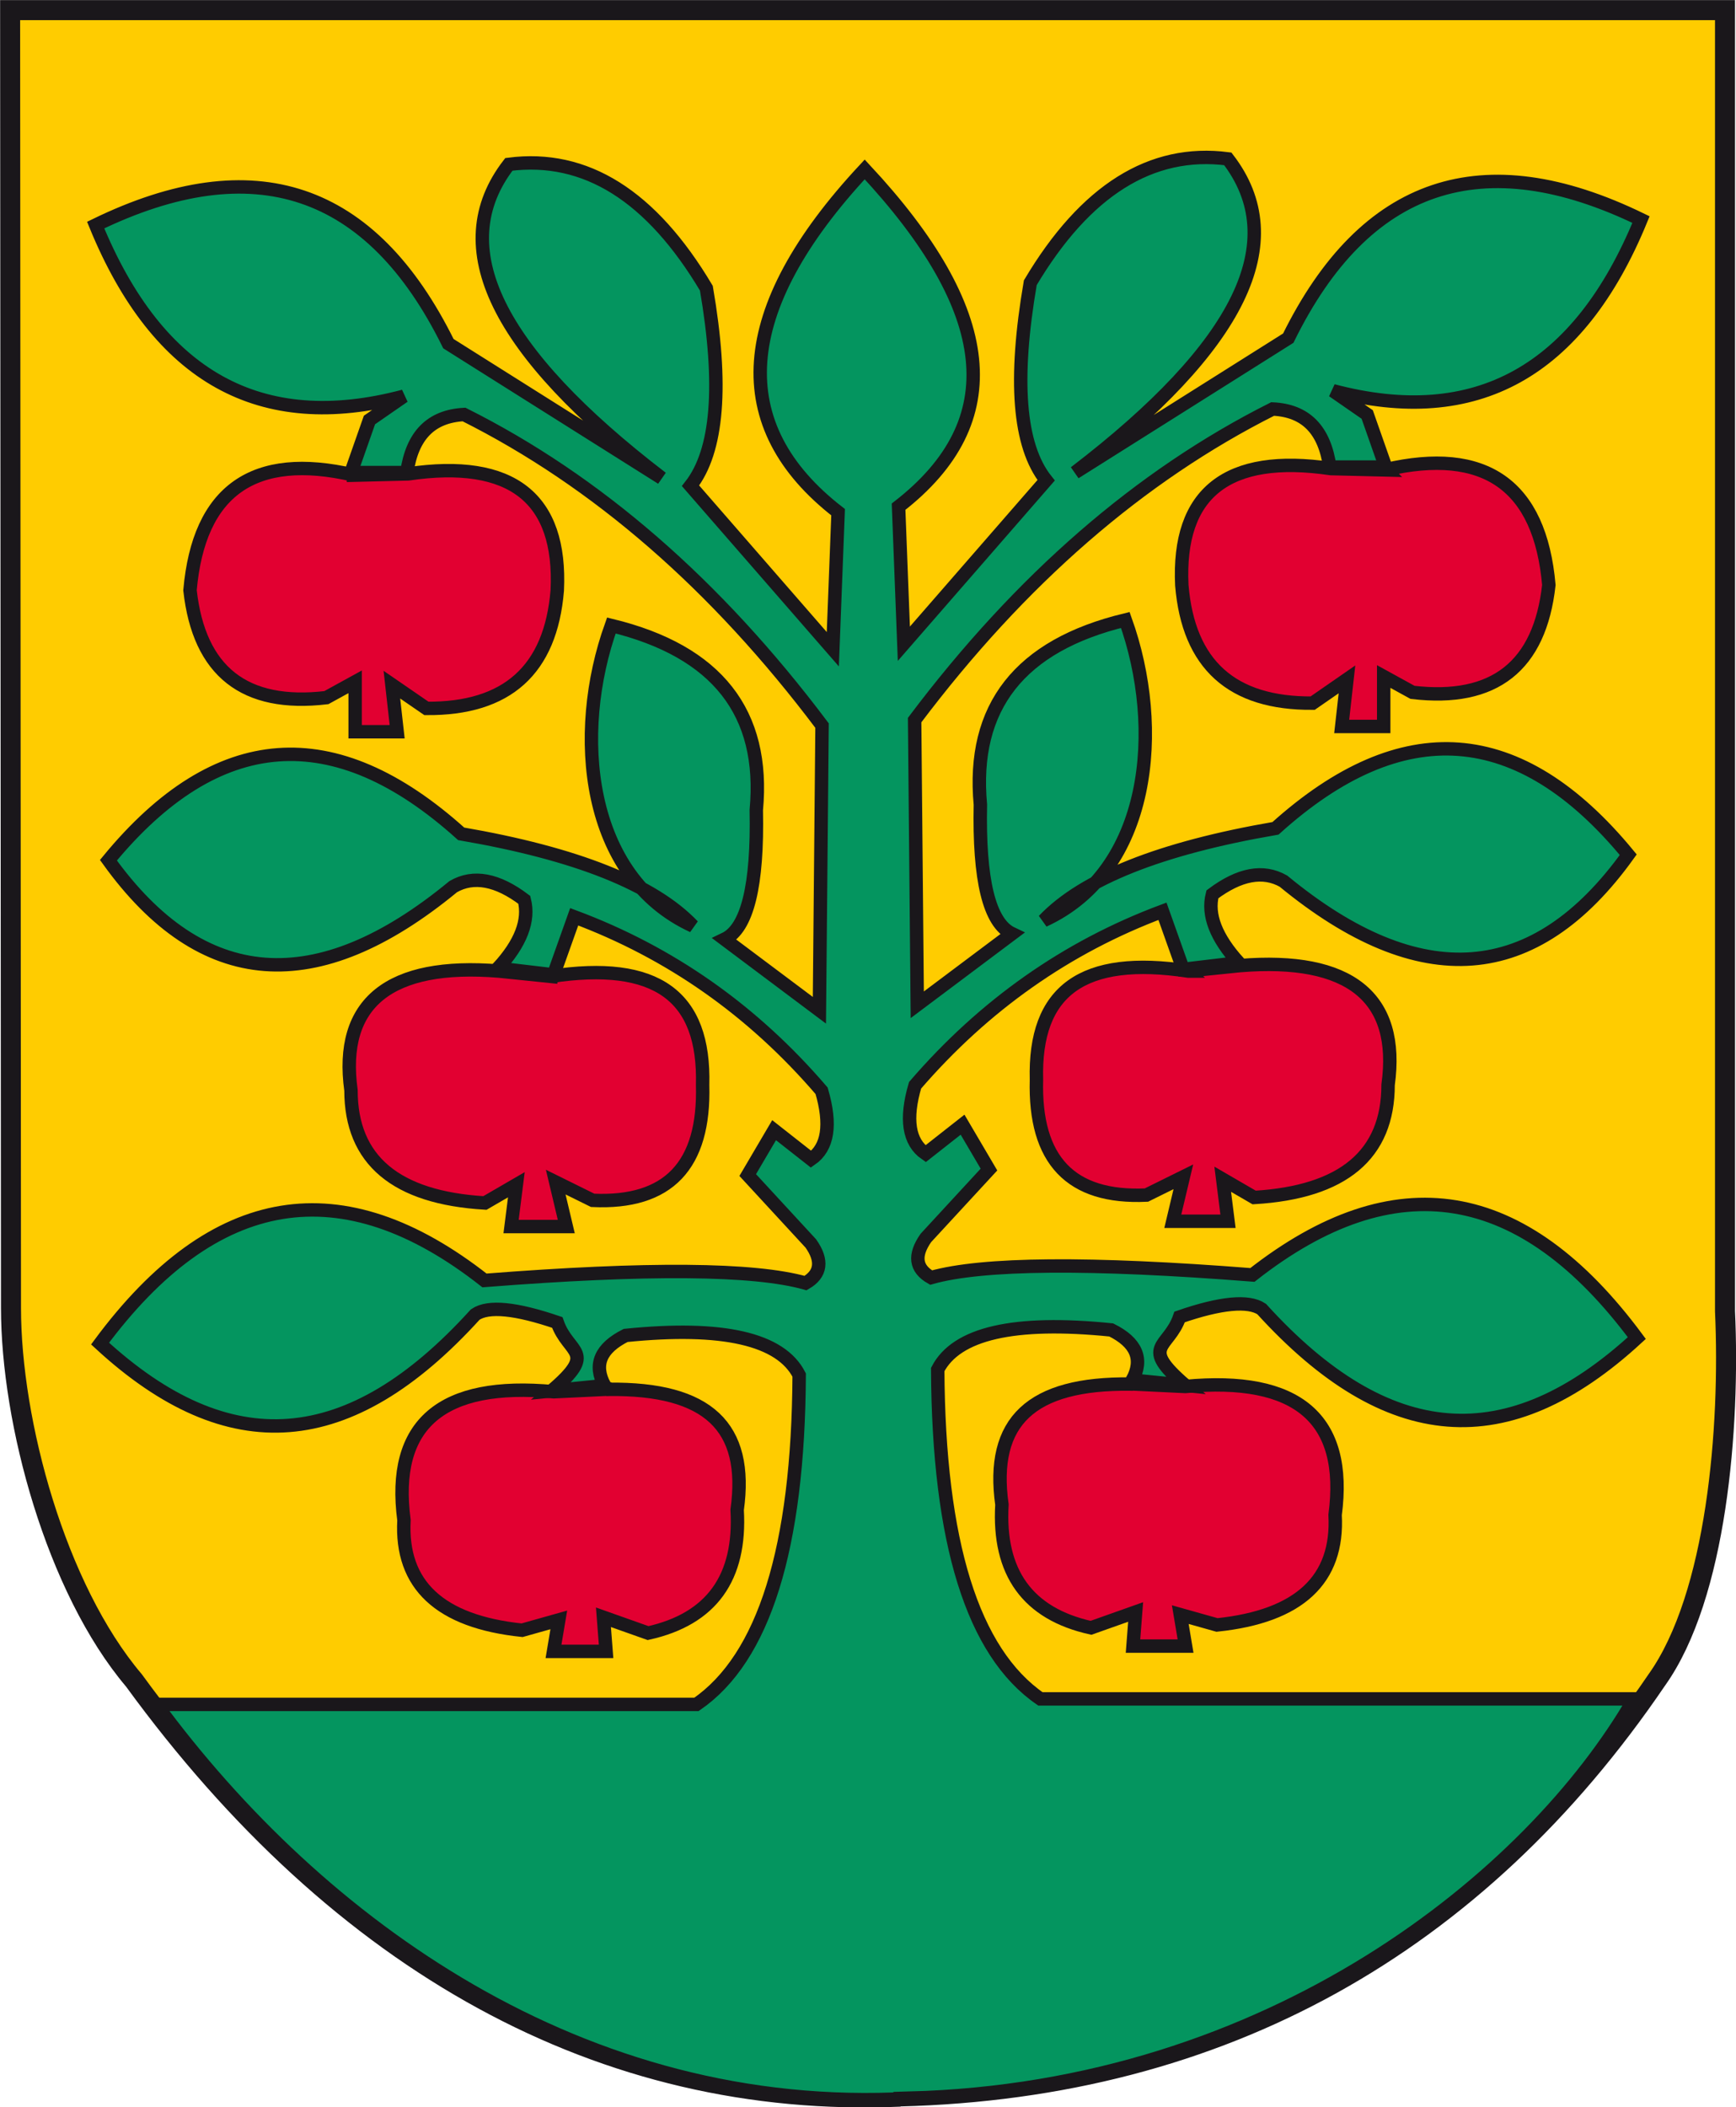
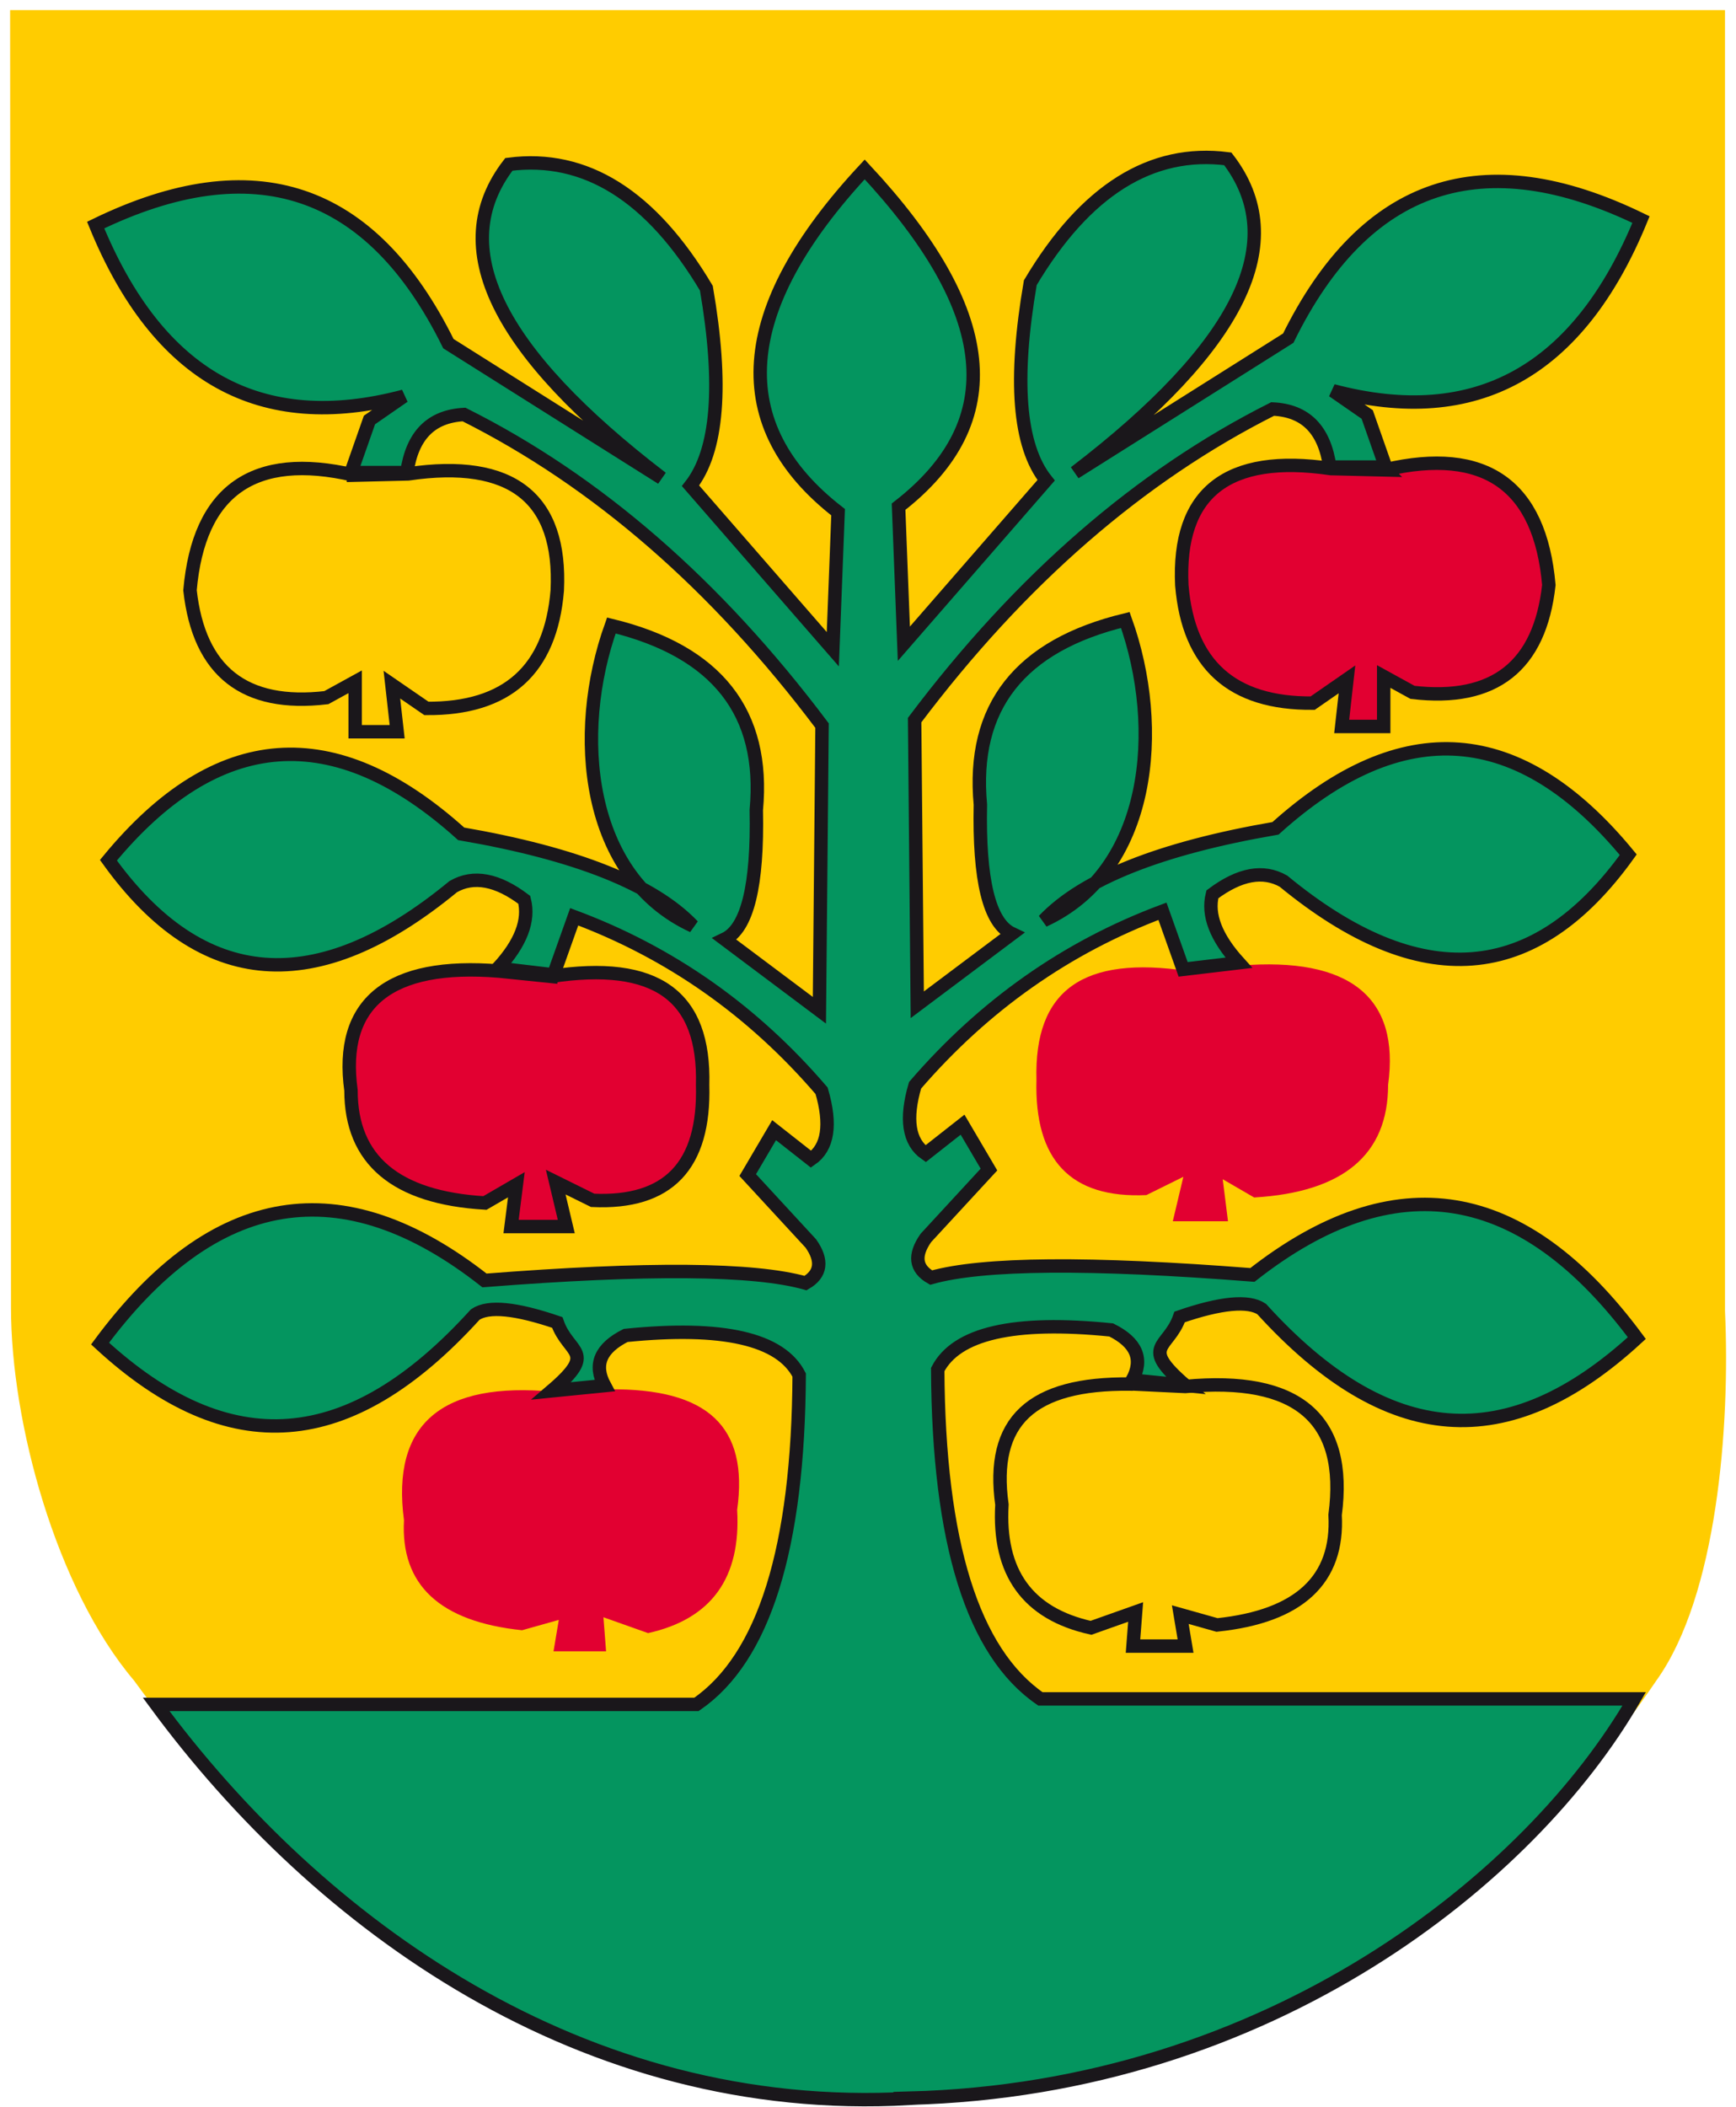
<svg xmlns="http://www.w3.org/2000/svg" id="a" viewBox="0 0 78.94 95.78">
  <defs>
    <style>.b{stroke-width:.61px;}.b,.c{fill:none;stroke:#1a171b;stroke-miterlimit:3.86;}.d{fill:#e20031;}.e{fill:#04955f;}.c{stroke-width:.91px;}.f{fill:#fc0;}</style>
  </defs>
  <path class="f" d="M40.91,95.29c14.67-.37,26.26-6.92,34.42-18.92,2.74-3.83,3.35-11.5,3.11-16.77V.46H.46l.04,58.99c0,5.19,2.04,12.74,5.59,16.93,9.39,12.88,21.32,19.5,34.84,18.92" />
-   <path class="c" d="M40.91,95.29c14.67-.37,26.26-6.92,34.42-18.92,2.74-3.83,3.35-11.5,3.11-16.77V.46H.46l.04,58.99c0,5.19,2.04,12.74,5.59,16.93,9.39,12.88,21.32,19.5,34.84,18.92h0Z" />
-   <path class="d" d="M16.07,21.59c-4.53-1.05-7.03,.7-7.43,5.24,.41,3.69,2.48,5.32,6.2,4.88l1.31-.72v2.27h1.91l-.24-2.14,1.57,1.08c3.67,.03,5.65-1.75,5.95-5.36,.2-4.19-2.05-6-6.78-5.3l-2.49,.06h0Z" />
  <path class="b" d="M16.07,21.59c-4.53-1.05-7.03,.7-7.43,5.24,.41,3.69,2.48,5.32,6.2,4.88l1.31-.72v2.27h1.91l-.24-2.14,1.57,1.08c3.67,.03,5.65-1.75,5.95-5.36,.2-4.19-2.05-6-6.78-5.3l-2.49,.06h0Z" />
-   <path class="d" d="M51.4,62.9l2.5,.12c5.1-.48,7.39,1.46,6.81,5.84,.16,2.94-1.63,4.61-5.37,5l-1.67-.47,.24,1.43h-2.39l.12-1.55-2.03,.72c-2.88-.64-4.23-2.51-4.05-5.6-.53-3.79,1.33-5.53,5.83-5.48" />
  <path class="b" d="M51.4,62.9l2.5,.12c5.1-.48,7.39,1.46,6.81,5.84,.16,2.94-1.63,4.61-5.37,5l-1.67-.47,.24,1.43h-2.39l.12-1.55-2.03,.72c-2.88-.64-4.23-2.51-4.05-5.6-.53-3.79,1.33-5.53,5.83-5.48h0Z" />
  <path class="d" d="M54.04,44.13l2.34-.24c5-.41,7.29,1.44,6.74,5.42,0,3.17-2.04,4.88-6.09,5.12l-1.43-.83,.24,1.91h-2.51l.48-2.02-1.68,.83c-3.44,.16-5.1-1.58-5-5.24-.11-4.06,2.1-5.67,6.91-4.94" />
-   <path class="b" d="M54.04,44.13l2.34-.24c5-.41,7.29,1.44,6.74,5.42,0,3.17-2.04,4.88-6.09,5.12l-1.43-.83,.24,1.91h-2.51l.48-2.02-1.68,.83c-3.44,.16-5.1-1.58-5-5.24-.11-4.06,2.1-5.67,6.91-4.94h.01Z" />
  <path class="d" d="M63,21.35c4.53-1.05,7.03,.7,7.43,5.24-.41,3.69-2.48,5.32-6.2,4.88l-1.31-.72v2.27h-1.91l.24-2.14-1.56,1.08c-3.67,.03-5.65-1.75-5.95-5.36-.2-4.19,2.05-6,6.78-5.3l2.49,.06h0Z" />
  <path class="b" d="M63,21.35c4.53-1.05,7.03,.7,7.43,5.24-.41,3.69-2.48,5.32-6.2,4.88l-1.31-.72v2.27h-1.91l.24-2.14-1.56,1.08c-3.67,.03-5.65-1.75-5.95-5.36-.2-4.19,2.05-6,6.78-5.3l2.49,.06h0Z" />
  <path class="d" d="M27.68,63.14l-2.5,.12c-5.1-.48-7.39,1.46-6.81,5.84-.16,2.94,1.63,4.61,5.37,5l1.67-.47-.24,1.43h2.39l-.12-1.55,2.03,.72c2.88-.64,4.23-2.51,4.05-5.6,.53-3.79-1.33-5.53-5.83-5.48" />
-   <path class="b" d="M27.68,63.14l-2.5,.12c-5.1-.48-7.39,1.46-6.81,5.84-.16,2.94,1.63,4.61,5.37,5l1.67-.47-.24,1.43h2.39l-.12-1.55,2.03,.72c2.88-.64,4.23-2.51,4.05-5.6,.53-3.79-1.33-5.53-5.83-5.48h0Z" />
  <path class="d" d="M25.04,44.38l-2.34-.24c-5-.41-7.29,1.44-6.74,5.42,0,3.17,2.04,4.88,6.09,5.12l1.43-.83-.24,1.9h2.51l-.48-2.02,1.68,.83c3.44,.16,5.1-1.58,5-5.24,.11-4.06-2.1-5.67-6.91-4.94" />
  <path class="b" d="M25.04,44.38l-2.34-.24c-5-.41-7.29,1.44-6.74,5.42,0,3.17,2.04,4.88,6.09,5.12l1.43-.83-.24,1.9h2.51l-.48-2.02,1.68,.83c3.44,.16,5.1-1.58,5-5.24,.11-4.06-2.1-5.67-6.91-4.94h0Z" />
  <path class="e" d="M41.33,95.37c16.46-.42,28.31-10.06,32.98-18.15h-27c-3.08-2.12-4.63-7.11-4.67-14.97,.85-1.64,3.46-2.25,7.89-1.8,1.15,.57,1.47,1.33,.96,2.28l2.41,.24c-2.12-1.83-.77-1.65-.26-3.11,1.88-.65,3.13-.76,3.73-.36,5.71,6.28,11.19,6.72,17.06,1.32-5.18-6.99-11-7.95-17.48-2.87-7.4-.58-12.27-.54-14.61,.12-.72-.41-.79-1.01-.24-1.8l2.87-3.11-1.2-2.04-1.68,1.32c-.77-.53-.93-1.58-.48-3.11,3.14-3.64,6.89-6.28,11.25-7.91l.94,2.64,2.53-.3c-1.03-1.14-1.44-2.17-1.2-3.11,1.24-.93,2.31-1.12,3.23-.6,6.21,5.11,11.44,4.71,15.68-1.2-4.93-5.99-10.28-6.39-16.04-1.2-5.23,.9-8.74,2.3-10.54,4.19,4.88-2.24,5.48-8.73,3.71-13.66-4.8,1.16-7,3.96-6.59,8.39-.07,3.42,.4,5.38,1.44,5.87l-4.31,3.23-.12-12.94c4.82-6.4,10.25-11.11,16.28-14.14,1.51,.07,2.36,.95,2.6,2.64h2.54l-.84-2.39-1.56-1.08c6.51,1.72,11.18-.87,14.01-7.78-7.2-3.5-12.55-1.7-16.04,5.39l-9.7,6.11c7.53-5.76,9.84-10.51,6.95-14.26-3.48-.45-6.48,1.43-8.98,5.63-.76,4.42-.53,7.41,.72,8.98l-6.47,7.43-.24-6.23c5.02-3.89,4.44-8.92-1.54-15.33-5.98,6.41-6.24,11.68-1.21,15.58l-.24,6.23-6.47-7.43c1.24-1.58,1.48-4.57,.72-8.98-2.5-4.2-5.49-6.08-8.98-5.63-2.9,3.75-.58,8.49,6.95,14.26l-9.7-6.11c-3.5-7.09-8.84-8.89-16.04-5.39,2.83,6.91,7.49,9.51,14.01,7.78l-1.56,1.08-.84,2.39h2.54c.24-1.68,1.09-2.56,2.6-2.64,6.03,3.02,11.46,7.73,16.28,14.14l-.12,12.94-4.31-3.23c1.03-.49,1.51-2.44,1.44-5.87,.41-4.42-1.78-7.22-6.59-8.39-1.77,4.92-1.16,11.42,3.71,13.66-1.8-1.89-5.31-3.29-10.54-4.19-5.76-5.19-11.11-4.79-16.04,1.2,4.25,5.91,9.48,6.31,15.68,1.2,.92-.53,2-.33,3.23,.6,.24,.94-.16,1.98-1.2,3.11l2.53,.3,.94-2.64c4.37,1.63,8.12,4.26,11.25,7.91,.45,1.54,.29,2.58-.48,3.11l-1.68-1.32-1.2,2.04,2.87,3.11c.55,.78,.47,1.39-.24,1.8-2.34-.66-7.2-.7-14.6-.12-6.47-5.08-12.3-4.12-17.48,2.87,5.86,5.4,11.36,4.96,17.06-1.32,.6-.41,1.85-.28,3.73,.36,.51,1.46,1.87,1.29-.26,3.11l2.41-.24c-.51-.95-.19-1.7,.96-2.28,4.42-.45,7.05,.16,7.89,1.8-.04,7.86-1.6,12.86-4.67,14.97H7.1c7.37,10,19.4,18.75,34.24,17.91" />
  <path class="b" d="M41.33,95.37c16.46-.42,28.31-10.06,32.98-18.15h-27c-3.08-2.12-4.63-7.11-4.67-14.97,.85-1.64,3.46-2.25,7.89-1.8,1.15,.57,1.47,1.33,.96,2.28l2.41,.24c-2.12-1.83-.77-1.65-.26-3.11,1.88-.65,3.13-.76,3.73-.36,5.71,6.28,11.19,6.72,17.06,1.32-5.18-6.99-11-7.95-17.48-2.87-7.4-.58-12.27-.54-14.61,.12-.72-.41-.79-1.01-.24-1.8l2.87-3.11-1.2-2.04-1.68,1.32c-.77-.53-.93-1.58-.48-3.11,3.14-3.64,6.89-6.28,11.25-7.91l.94,2.64,2.53-.3c-1.03-1.14-1.44-2.17-1.2-3.11,1.24-.93,2.31-1.12,3.23-.6,6.21,5.11,11.44,4.71,15.68-1.2-4.93-5.99-10.28-6.39-16.04-1.2-5.23,.9-8.74,2.3-10.54,4.19,4.88-2.24,5.48-8.73,3.71-13.66-4.8,1.16-7,3.96-6.59,8.39-.07,3.42,.4,5.38,1.44,5.87l-4.31,3.23-.12-12.94c4.82-6.4,10.25-11.11,16.28-14.14,1.51,.07,2.36,.95,2.6,2.64h2.54l-.84-2.39-1.56-1.08c6.51,1.72,11.18-.87,14.01-7.78-7.2-3.5-12.55-1.7-16.04,5.39l-9.7,6.11c7.53-5.76,9.84-10.51,6.95-14.26-3.48-.45-6.48,1.43-8.98,5.63-.76,4.42-.53,7.41,.72,8.98l-6.47,7.43-.24-6.23c5.02-3.89,4.44-8.92-1.54-15.33-5.98,6.41-6.24,11.68-1.21,15.58l-.24,6.23-6.47-7.43c1.24-1.58,1.48-4.57,.72-8.98-2.5-4.2-5.49-6.08-8.98-5.63-2.9,3.75-.58,8.49,6.95,14.26l-9.7-6.11c-3.5-7.09-8.84-8.89-16.04-5.39,2.83,6.91,7.49,9.51,14.01,7.78l-1.56,1.08-.84,2.39h2.54c.24-1.68,1.09-2.56,2.6-2.64,6.03,3.02,11.46,7.73,16.28,14.14l-.12,12.94-4.31-3.23c1.03-.49,1.51-2.44,1.44-5.87,.41-4.42-1.78-7.22-6.59-8.39-1.77,4.92-1.16,11.42,3.71,13.66-1.8-1.89-5.31-3.29-10.54-4.19-5.76-5.19-11.11-4.79-16.04,1.2,4.25,5.91,9.48,6.31,15.68,1.2,.92-.53,2-.33,3.23,.6,.24,.94-.16,1.98-1.2,3.11l2.53,.3,.94-2.64c4.37,1.63,8.12,4.26,11.25,7.91,.45,1.54,.29,2.58-.48,3.11l-1.68-1.32-1.2,2.04,2.87,3.11c.55,.78,.47,1.39-.24,1.8-2.34-.66-7.2-.7-14.6-.12-6.47-5.08-12.3-4.12-17.48,2.87,5.86,5.4,11.36,4.96,17.06-1.32,.6-.41,1.85-.28,3.73,.36,.51,1.46,1.87,1.29-.26,3.11l2.41-.24c-.51-.95-.19-1.7,.96-2.28,4.42-.45,7.05,.16,7.89,1.8-.04,7.86-1.6,12.86-4.67,14.97H7.1c7.37,10,19.4,18.75,34.24,17.91h0Z" />
</svg>